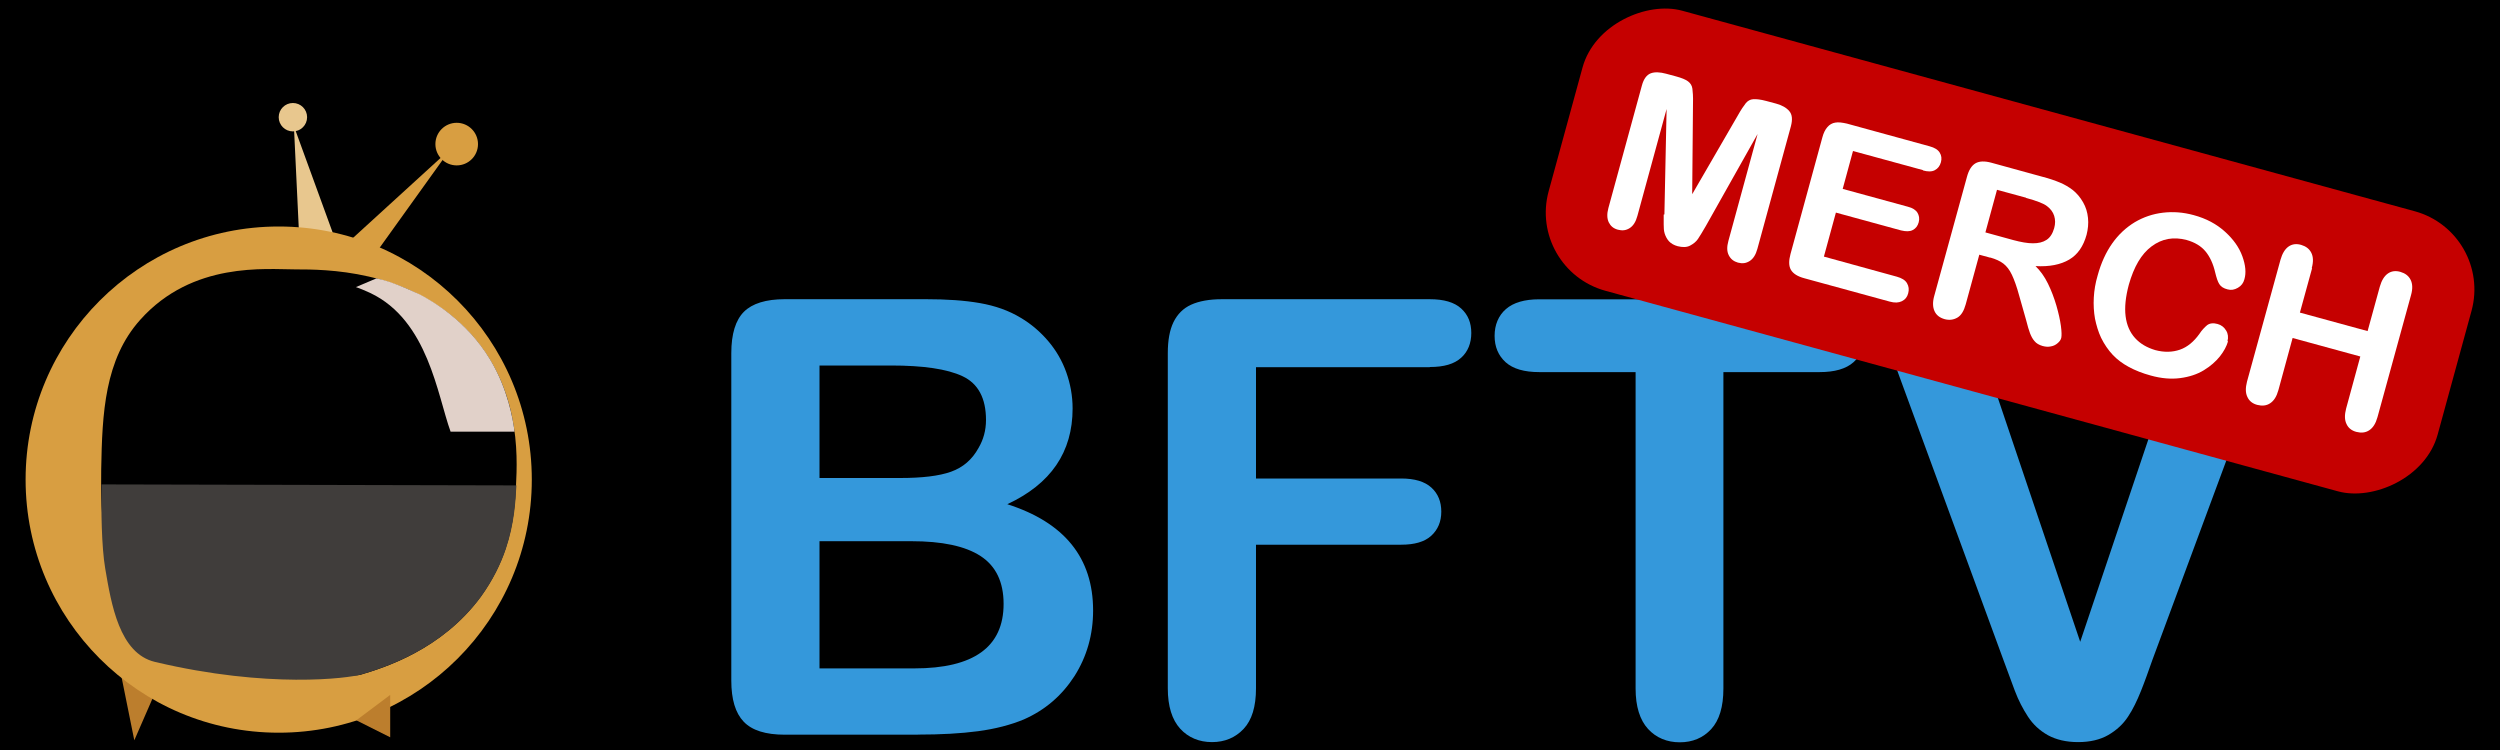
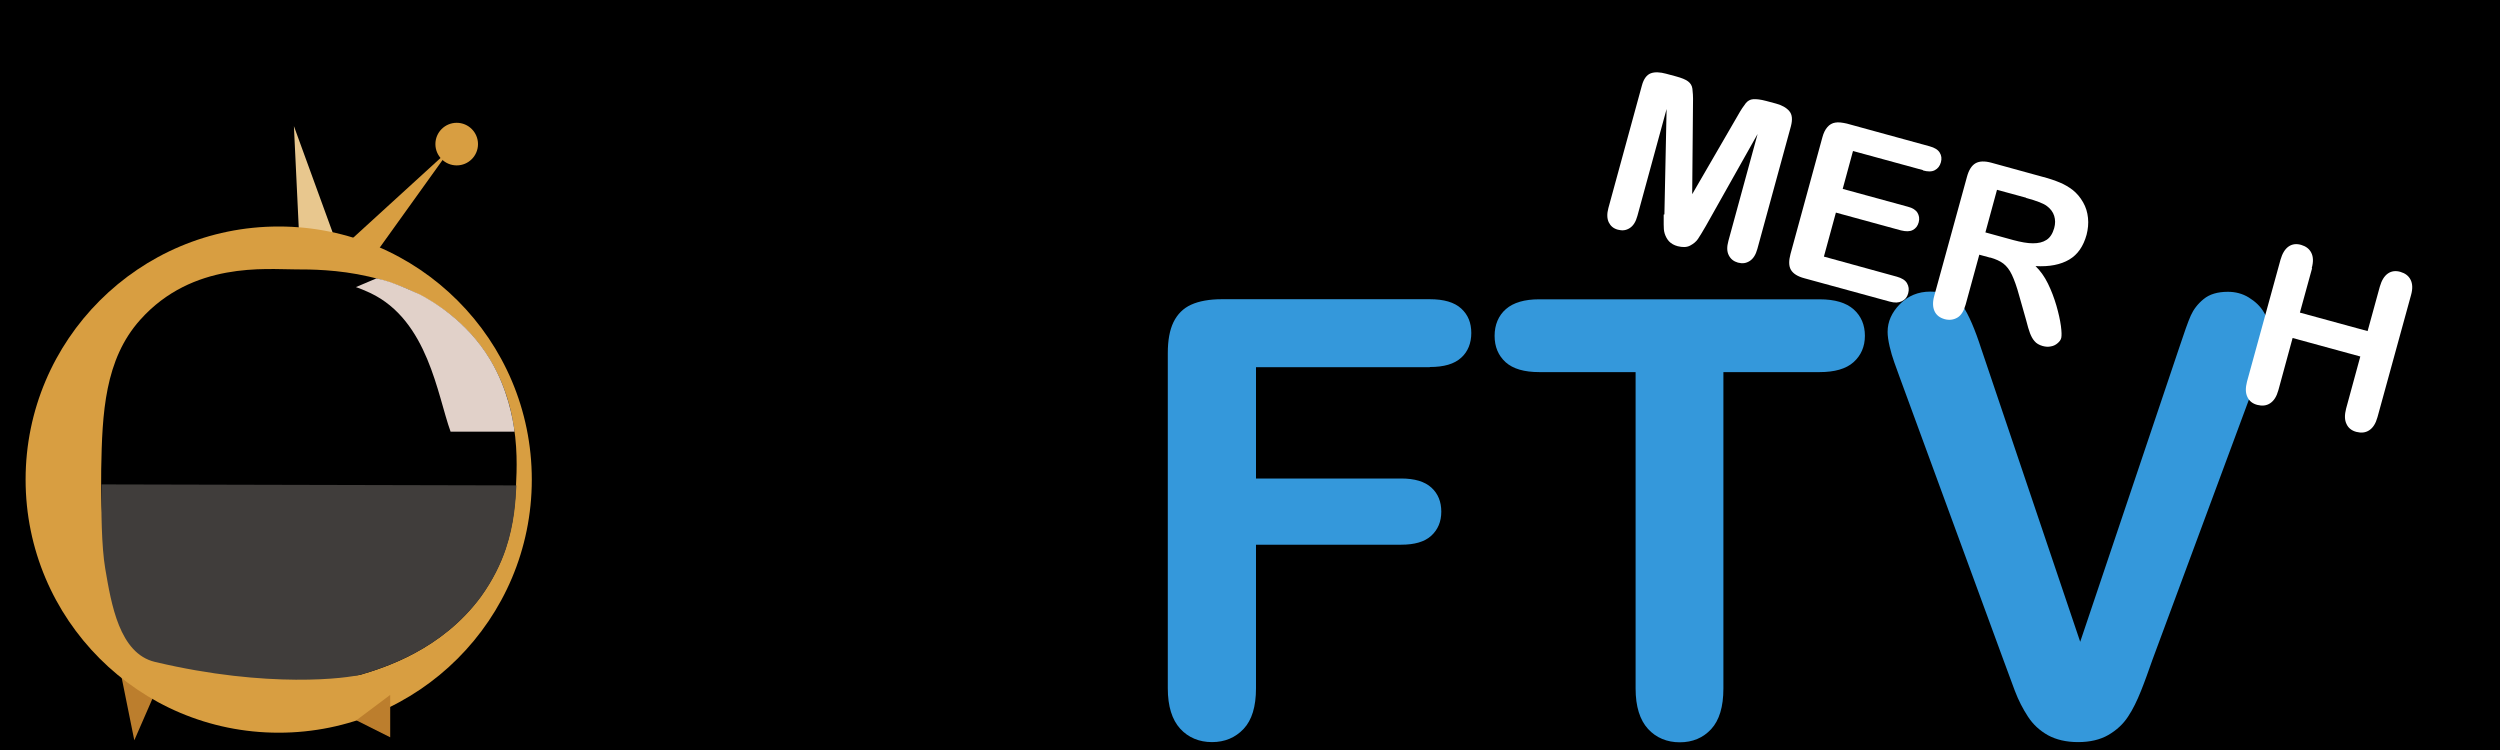
<svg xmlns="http://www.w3.org/2000/svg" id="Layer_1" data-name="Layer 1" viewBox="0 0 250 75">
  <rect width="250" height="75" />
  <g>
    <g>
      <g>
        <polygon points="33.28 23.29 29.39 12.61 29.9 23.29 33.28 23.29" fill="#e8c78e" />
-         <circle cx="29.29" cy="11.72" r="1.42" fill="#e8c78e" />
      </g>
      <polygon points="13.43 74.03 15.92 68.32 12.13 67.59 13.43 74.03" fill="#bc7e2d" />
      <circle cx="27.87" cy="47.96" r="25.31" fill="#d89e41" />
      <polygon points="37.22 25.81 45.06 14.88 34.95 24.11 37.22 25.81" fill="#d89e41" />
      <polygon points="35.63 72.03 39.02 73.73 39.02 69.49 35.63 72.03" fill="#bc7e2d" />
      <path d="m17.95,65.21c-4.12-.67-6.83-7.63-7.44-11.21-.37-2.19-.43-4.52-.39-7.08.1-5.6.34-10.97,3.91-14.95,5.23-5.84,12.57-5.03,15.53-5.03s10.93.02,16.73,5.64c5.82,5.62,5.46,13,5.31,15.98-.08,1.54-.2,3.79-1.05,6.33-.51,1.52-1.3,3.14-2.47,4.77-3.91,5.33-9.69,7.12-12.01,7.81-1.26.37-7.56-.49-18.11-2.21v-.04h-.02Z" />
      <path d="m51.64,48.54c-.08,1.54-.2,3.79-1.05,6.33-.51,1.52-1.3,3.14-2.47,4.77-3.91,5.33-9.69,7.12-12.01,7.81-1.26.37-9.25,1.44-20.62-1.26-3.55-.85-4.36-5.76-4.97-9.35-.37-2.19-.41-5.84-.37-8.4" fill="#403d3b" />
      <path d="m40.56,28.81c.37.16.85.37,1.42.63,1.24.65,4.7,2.64,7.02,6.49,1.83,3.02,2.29,6.12,2.41,6.9,0,.14.04.26.04.34h-6.39c-1.32-3.63-2.25-11.13-8.03-13.87-.49-.22-.95-.43-1.44-.59l2.05-.87s.16.04.28.06c.63.14,1.28.34,2.64.91Z" fill="#e1d1c9" />
      <circle cx="45.67" cy="14.41" r="2.13" fill="#d89e41" />
    </g>
    <g>
-       <path d="m91.79,73.47h-13.3c-1.93,0-3.29-.43-4.12-1.3s-1.24-2.23-1.24-4.12v-32.73c0-1.93.43-3.31,1.26-4.14s2.21-1.26,4.08-1.26h14.11c2.09,0,3.87.12,5.41.39s2.9.75,4.1,1.48c1.03.61,1.95,1.4,2.74,2.33.79.93,1.4,1.99,1.8,3.12s.63,2.33.63,3.61c0,4.36-2.17,7.54-6.53,9.57,5.72,1.83,8.58,5.37,8.58,10.63,0,2.43-.63,4.62-1.87,6.57-1.26,1.95-2.94,3.39-5.05,4.32-1.32.55-2.86.95-4.58,1.18s-3.73.34-6.02.34Zm-9.84-36.93v11.26h8.07c2.19,0,3.89-.2,5.09-.63s2.11-1.22,2.74-2.37c.49-.83.75-1.76.75-2.8,0-2.19-.79-3.65-2.35-4.38s-3.95-1.07-7.16-1.07h-7.16.02Zm9.19,17.58h-9.19v12.72h9.47c5.96,0,8.94-2.15,8.94-6.45,0-2.19-.77-3.79-2.31-4.79s-3.85-1.48-6.92-1.48Z" fill="#3498db" />
      <path d="m142.98,36.72h-17.38v11.13h14.52c1.34,0,2.35.3,3.02.91s.99,1.42.99,2.41-.34,1.8-1.01,2.41-1.68.89-3,.89h-14.52v14.36c0,1.83-.41,3.18-1.24,4.06s-1.89,1.32-3.16,1.32-2.37-.45-3.18-1.34-1.24-2.23-1.24-4.04v-33.52c0-1.26.18-2.29.57-3.1.39-.79.97-1.38,1.76-1.74s1.83-.55,3.08-.55h20.79c1.4,0,2.45.3,3.14.93.69.63,1.01,1.44,1.01,2.45s-.34,1.87-1.01,2.47c-.69.63-1.72.93-3.14.93Z" fill="#3498db" />
      <path d="m181.97,37.21h-9.63v31.64c0,1.83-.41,3.18-1.22,4.06s-1.87,1.32-3.14,1.32-2.37-.45-3.18-1.34-1.24-2.23-1.24-4.04v-31.64h-9.63c-1.5,0-2.62-.32-3.37-.99-.73-.67-1.1-1.54-1.1-2.64s.39-2.03,1.14-2.68,1.87-.97,3.31-.97h28.05c1.52,0,2.66.34,3.41,1.01s1.12,1.56,1.12,2.64-.39,1.97-1.14,2.64c-.75.67-1.89.99-3.39.99h.02Z" fill="#3498db" />
      <path d="m198.16,34.98l9.86,29.2,9.9-29.41c.51-1.54.89-2.62,1.16-3.22s.69-1.16,1.28-1.64c.59-.49,1.4-.73,2.43-.73.75,0,1.46.18,2.09.57s1.16.87,1.52,1.5c.37.63.55,1.26.55,1.89,0,.43-.06.91-.18,1.42s-.26.99-.45,1.48c-.18.49-.37.99-.53,1.5l-10.55,28.45c-.39,1.1-.75,2.13-1.14,3.1-.39.97-.81,1.85-1.3,2.58-.49.75-1.16,1.36-1.97,1.83s-1.83.71-3.02.71-2.19-.24-3.02-.69c-.83-.47-1.48-1.07-1.99-1.85s-.95-1.62-1.32-2.6-.75-2.01-1.14-3.08l-10.36-28.23c-.18-.51-.37-1.01-.55-1.52s-.34-1.03-.47-1.6-.2-1.05-.2-1.46c0-1.01.41-1.93,1.22-2.76s1.83-1.26,3.06-1.26c1.5,0,2.58.47,3.2,1.38.63.93,1.26,2.39,1.91,4.42v.02Z" fill="#3498db" />
    </g>
    <g>
-       <rect x="186.49" y="-20.98" width="29.04" height="92.17" rx="8.11" ry="8.11" transform="translate(123.72 212.35) rotate(-74.69)" fill="#c50000" />
      <g>
        <path d="m166.44,21.45l.22-10.55-2.92,10.69c-.16.59-.41.99-.77,1.22s-.73.28-1.18.16-.73-.37-.91-.73c-.18-.37-.2-.85-.04-1.44l3.35-12.25c.18-.67.49-1.07.89-1.22s.93-.12,1.52.04l.97.26c.59.16.99.32,1.24.51s.39.43.43.73.08.79.06,1.46l-.08,9.09,4.56-7.87c.32-.57.59-.97.79-1.22s.45-.39.75-.41.73.02,1.32.18l.97.26c.59.16,1.03.41,1.32.75s.34.83.16,1.52l-3.35,12.25c-.16.59-.41.99-.77,1.22s-.73.28-1.18.16c-.41-.12-.71-.34-.91-.73s-.2-.85-.04-1.44l2.92-10.69-5.17,9.19c-.34.59-.61,1.03-.79,1.3s-.45.49-.79.67-.75.18-1.24.06c-.37-.1-.65-.26-.87-.49-.2-.22-.34-.49-.43-.77s-.1-.59-.1-.91v-.99l.06-.02Z" fill="#fff" />
        <path d="m192.36,17.03l-7.06-1.93-1.03,3.79,6.51,1.78c.49.12.81.34.97.61s.22.59.12.95-.28.61-.59.77c-.28.16-.69.16-1.18.04l-6.51-1.78-1.2,4.4,7.3,2.01c.49.14.83.34,1.01.65s.22.63.12,1.01-.3.63-.63.79-.71.18-1.22.04l-8.52-2.33c-.69-.18-1.14-.47-1.36-.85s-.22-.91-.04-1.58l3.18-11.64c.12-.45.28-.79.51-1.05.2-.24.49-.41.79-.45.32-.06.71,0,1.16.1l8.27,2.27c.51.14.83.34,1.01.63s.22.61.12.97-.3.63-.61.79c-.3.16-.71.16-1.2.02l.04-.02Z" fill="#fff" />
        <path d="m199.03,25.77l-1.1-.3-1.36,4.97c-.18.65-.45,1.1-.83,1.32s-.79.28-1.26.16c-.51-.14-.85-.41-1.03-.81s-.2-.91-.02-1.54l3.27-11.9c.18-.67.47-1.12.85-1.34s.91-.24,1.58-.06l5.09,1.4c.71.18,1.3.39,1.78.59s.89.45,1.26.73c.43.34.77.75,1.05,1.24s.43.99.49,1.56,0,1.12-.14,1.68c-.32,1.16-.89,1.99-1.74,2.49s-1.97.73-3.37.65c.47.45.89,1.03,1.24,1.74s.63,1.46.85,2.21c.22.77.37,1.44.45,2.03s.08.97.04,1.18-.18.39-.37.55c-.18.16-.41.28-.67.32-.26.06-.53.04-.83-.04-.34-.1-.63-.26-.81-.49-.2-.22-.34-.51-.45-.79s-.24-.73-.39-1.32l-.69-2.43c-.24-.89-.49-1.58-.73-2.09s-.53-.87-.85-1.12-.77-.45-1.32-.61v.02Zm3.57-6l-2.9-.79-1.16,4.26,2.8.77c.75.2,1.4.32,1.95.32s.99-.1,1.36-.34.61-.63.77-1.18c.12-.43.12-.83,0-1.22-.12-.39-.37-.71-.71-.97-.32-.26-1.01-.53-2.11-.83v-.02Z" fill="#fff" />
-         <path d="m222.8,34.14c-.14.49-.41.99-.81,1.5-.41.51-.93.97-1.6,1.38s-1.46.67-2.37.79-1.89.04-2.96-.26c-.81-.22-1.54-.51-2.17-.85s-1.18-.75-1.62-1.22-.83-1.03-1.16-1.7c-.28-.59-.47-1.24-.61-1.91-.12-.69-.16-1.38-.12-2.11s.16-1.46.39-2.23c.34-1.24.83-2.31,1.46-3.2s1.38-1.58,2.25-2.11c.87-.51,1.8-.83,2.82-.95s2.03-.04,3.06.24c1.26.34,2.29.89,3.14,1.66s1.42,1.58,1.74,2.47.39,1.64.2,2.29c-.1.37-.3.65-.65.85s-.67.26-1.03.16c-.41-.1-.67-.28-.83-.53s-.28-.63-.41-1.16c-.2-.87-.53-1.58-.97-2.11s-1.07-.91-1.89-1.14c-1.3-.34-2.45-.14-3.49.63s-1.78,2.05-2.29,3.85c-.32,1.2-.43,2.25-.32,3.14s.43,1.62.95,2.19,1.18.95,2.01,1.2c.89.24,1.72.22,2.47-.04s1.4-.81,1.95-1.58c.24-.37.51-.65.77-.87.26-.2.63-.24,1.05-.12.37.1.65.32.85.65.2.32.24.69.14,1.07h.04Z" fill="#fff" />
        <path d="m231.21,26.82l-1.22,4.44,6.77,1.85,1.22-4.44c.18-.63.45-1.07.81-1.32s.79-.3,1.26-.16.81.39,1.01.79.22.91.04,1.54l-3.35,12.19c-.18.65-.45,1.07-.83,1.32s-.81.28-1.28.16-.81-.39-.99-.79c-.2-.41-.2-.91-.04-1.54l1.42-5.21-6.77-1.85-1.42,5.21c-.18.65-.45,1.07-.83,1.32s-.81.28-1.28.16-.81-.39-.99-.79c-.2-.41-.2-.91-.04-1.54l3.35-12.19c.18-.63.45-1.07.81-1.32s.79-.3,1.26-.16.81.39,1.01.79.22.91.04,1.54h.04Z" fill="#fff" />
      </g>
    </g>
  </g>
</svg>